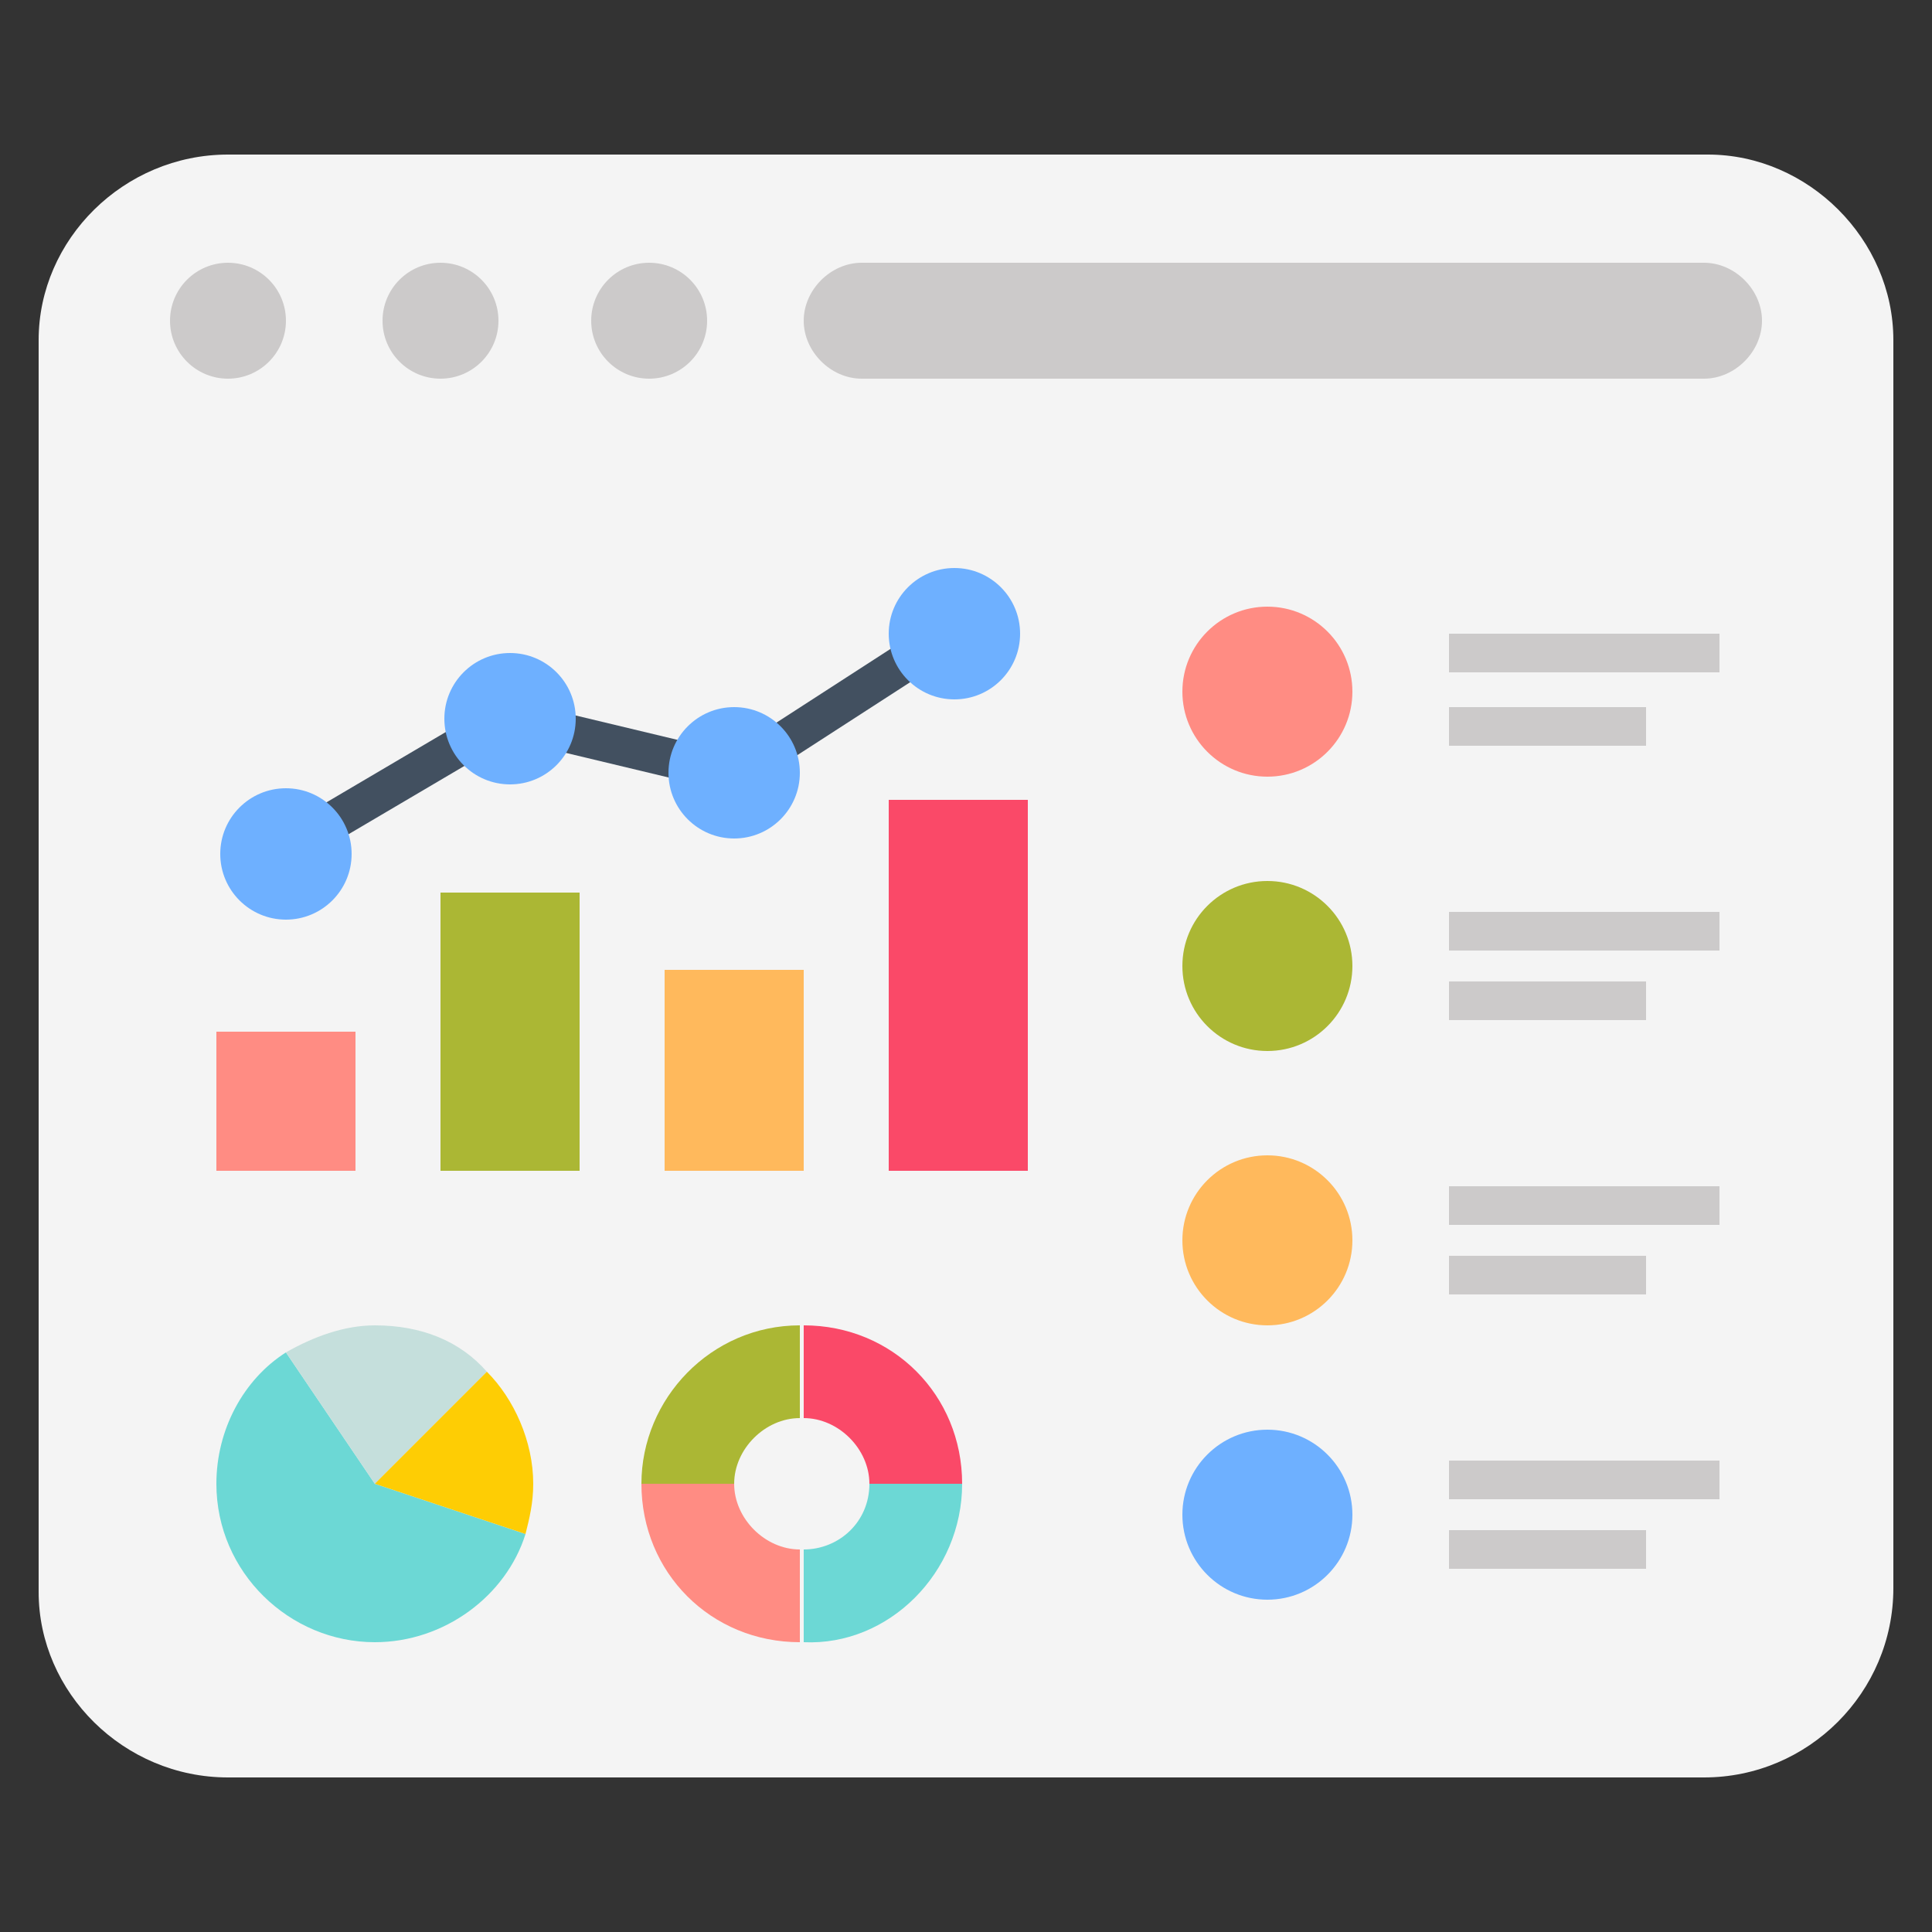
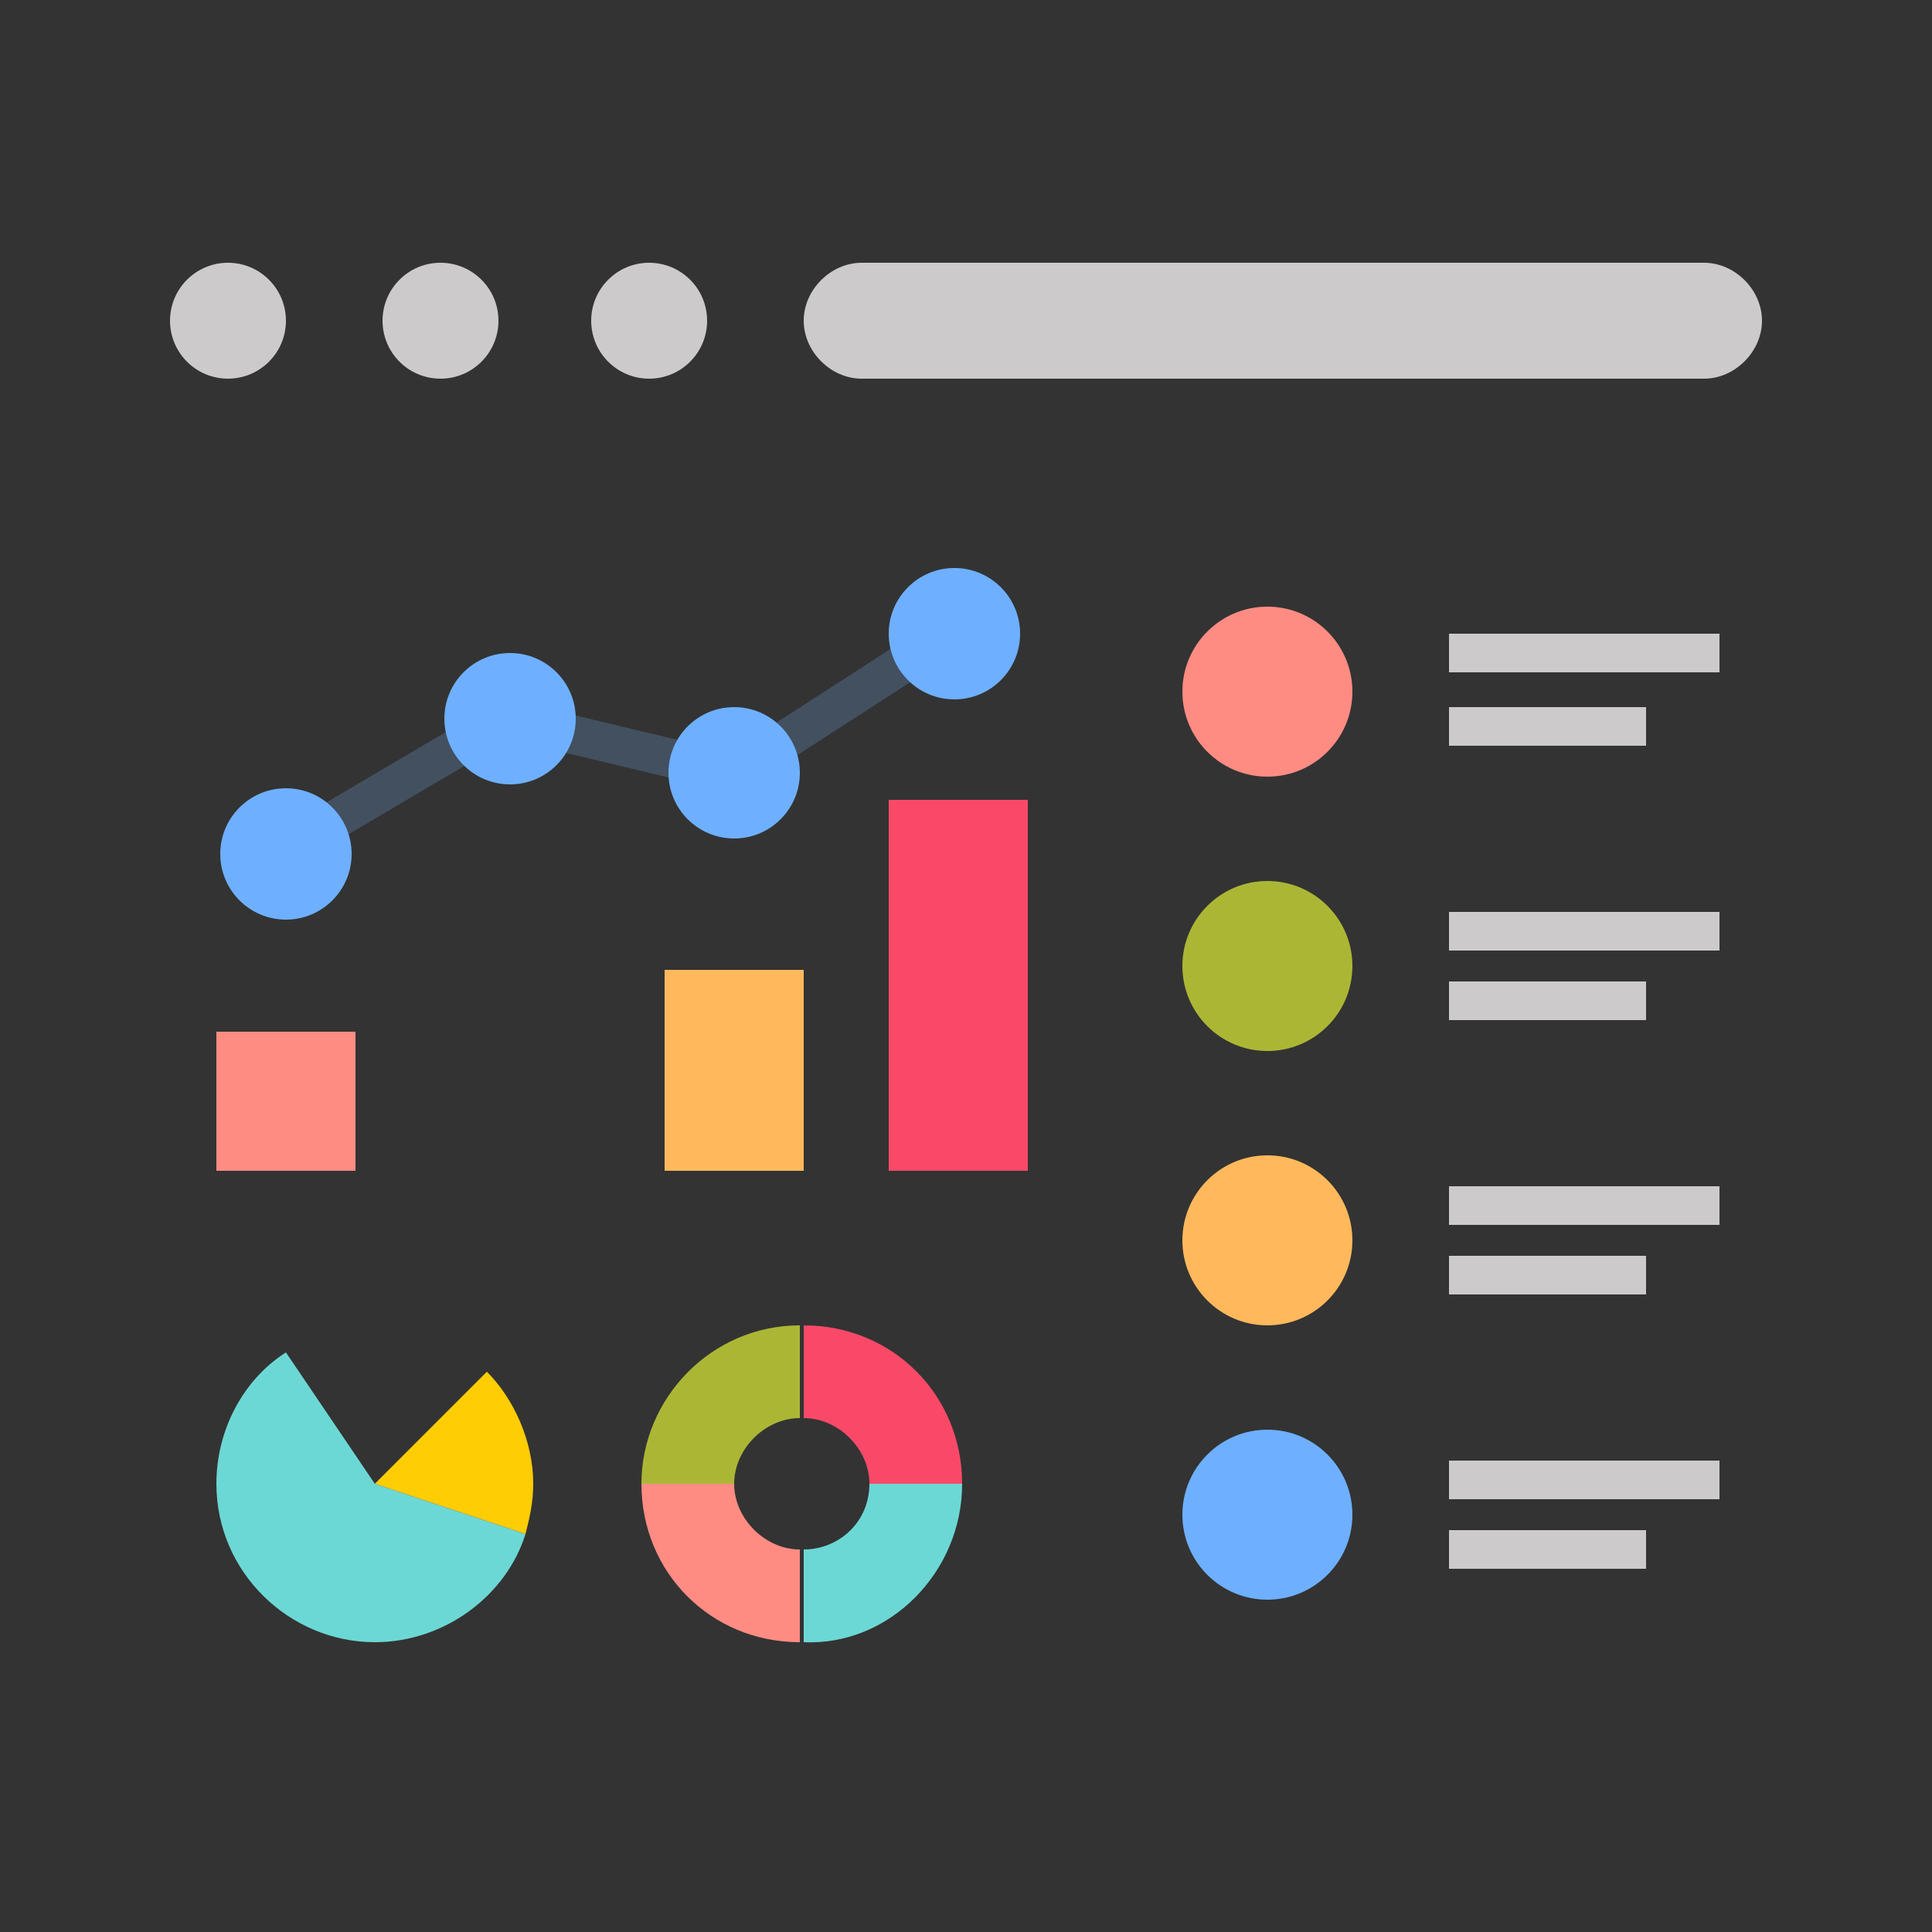
<svg xmlns="http://www.w3.org/2000/svg" id="Layer_1" height="512" viewBox="0 0 50 50" width="512">
  <rect x="0" y="0" width="50" height="50" fill="#333333" stroke="none" />
  <g>
    <g>
-       <path d="m44.1 46h-38.2c-2.7 0-4.9-2.2-4.9-4.8v-32.4c0-2.6 2.2-4.8 4.9-4.8h38.3c2.6 0 4.8 2.2 4.8 4.8v32.3c0 2.7-2.2 4.9-4.9 4.9z" fill="#f4f4f4" />
-     </g>
+       </g>
    <g>
      <circle cx="5.9" cy="8.3" fill="#cccaca" r="1.5" />
    </g>
    <g>
      <circle cx="11.4" cy="8.3" fill="#cccaca" r="1.5" />
    </g>
    <g>
      <circle cx="16.8" cy="8.3" fill="#cccaca" r="1.5" />
    </g>
    <g>
      <path d="m44.1 6.8h-21.8c-.8 0-1.5.7-1.5 1.5s.7 1.5 1.5 1.5h21.8c.8 0 1.5-.7 1.5-1.5s-.7-1.5-1.5-1.5z" fill="#cccaca" />
    </g>
    <g>
      <path d="m5.6 26.7h3.6v3.6h-3.6z" fill="#ff8c83" />
    </g>
    <g>
-       <path d="m11.4 23.1h3.6v7.2h-3.6z" fill="#abb734" />
-     </g>
+       </g>
    <g>
      <path d="m17.2 25.1h3.6v5.2h-3.6z" fill="#ffb95c" />
    </g>
    <g>
      <path d="m23 20.7h3.6v9.6h-3.6z" fill="#fa4968" />
    </g>
    <g>
      <path d="m21.3 16.2h1v4.1h-1z" fill="#425060" transform="matrix(.543 .84 -.84 .543 25.258 -10.005)" />
    </g>
    <g>
      <path d="m9.7 18.1h1v4.5h-1z" fill="#425060" transform="matrix(.508 .862 -.862 .508 22.574 1.175)" />
    </g>
    <g>
      <path d="m14.4 18.8h3.4v1h-3.4z" fill="#425060" transform="matrix(.973 .233 -.233 .973 4.946 -3.208)" />
    </g>
    <g>
      <circle cx="24.7" cy="16.4" fill="#6eb0ff" r="1.7" />
    </g>
    <g>
      <circle cx="19" cy="20" fill="#6eb0ff" r="1.7" />
    </g>
    <g>
      <circle cx="13.2" cy="18.6" fill="#6eb0ff" r="1.7" />
    </g>
    <g>
      <circle cx="7.4" cy="22.1" fill="#6eb0ff" r="1.7" />
    </g>
    <g>
      <circle cx="32.8" cy="17.9" fill="#ff8c83" r="2.2" />
    </g>
    <g>
      <circle cx="32.8" cy="25" fill="#abb734" r="2.2" />
    </g>
    <g>
      <circle cx="32.8" cy="32.1" fill="#ffb95c" r="2.2" />
    </g>
    <g>
      <circle cx="32.8" cy="39.2" fill="#6eb0ff" r="2.2" />
    </g>
    <g>
      <path d="m37.5 17h6.9" fill="#6eb0ff" />
      <path d="m37.5 16.4h7v1h-7z" fill="#cccaca" />
    </g>
    <g>
      <path d="m37.5 18.8h5.1" fill="#6eb0ff" />
      <path d="m37.5 18.3h5.1v1h-5.1z" fill="#cccaca" />
    </g>
    <g>
-       <path d="m37.5 24.1h6.9" fill="#6eb0ff" />
      <path d="m37.5 23.6h7v1h-7z" fill="#cccaca" />
    </g>
    <g>
      <path d="m37.5 25.9h5.1" fill="#6eb0ff" />
      <path d="m37.5 25.4h5.1v1h-5.1z" fill="#cccaca" />
    </g>
    <g>
      <path d="m37.5 31.2h6.9" fill="#6eb0ff" />
      <path d="m37.5 30.7h7v1h-7z" fill="#cccaca" />
    </g>
    <g>
      <path d="m37.5 33h5.1" fill="#6eb0ff" />
      <path d="m37.5 32.5h5.1v1h-5.1z" fill="#cccaca" />
    </g>
    <g>
-       <path d="m37.5 38.3h6.9" fill="#6eb0ff" />
      <path d="m37.5 37.8h7v1h-7z" fill="#cccaca" />
    </g>
    <g>
      <path d="m37.5 40.2h5.1" fill="#6eb0ff" />
      <path d="m37.5 39.6h5.1v1h-5.1z" fill="#cccaca" />
    </g>
    <g>
      <g>
        <path d="m9.7 38.4-2.3-3.4c-1.1.7-1.8 2-1.8 3.4 0 2.3 1.9 4.1 4.1 4.1 1.8 0 3.4-1.2 3.9-2.8z" fill="#6cd8d5" />
      </g>
      <g>
-         <path d="m9.7 34.3c-.8 0-1.6.3-2.3.7l2.3 3.4 2.9-2.9c-.7-.8-1.7-1.2-2.9-1.2z" fill="#c5dfdc" />
-       </g>
+         </g>
      <g>
        <path d="m9.7 38.4 3.9 1.3c.1-.4.2-.8.2-1.3 0-1.1-.5-2.2-1.2-2.9z" fill="#fecd04" />
      </g>
    </g>
    <g>
      <g>
        <path d="m24.9 38.4h-2.4c0 1-.8 1.7-1.7 1.7v2.4c2.2.1 4.1-1.8 4.1-4.1z" fill="#6cd8d5" />
      </g>
      <g>
        <path d="m20.7 40.1c-.9 0-1.7-.8-1.7-1.7h-2.4c0 2.3 1.8 4.1 4.1 4.1z" fill="#ff8c83" />
      </g>
      <g>
        <path d="m19 38.4c0-.9.8-1.7 1.7-1.7v-2.4c-2.3 0-4.1 1.9-4.1 4.1z" fill="#abb734" />
      </g>
      <g>
        <path d="m22.5 38.4h2.4c0-2.3-1.8-4.1-4.1-4.1v2.4c.9 0 1.7.8 1.7 1.7z" fill="#fa4968" />
      </g>
    </g>
  </g>
</svg>